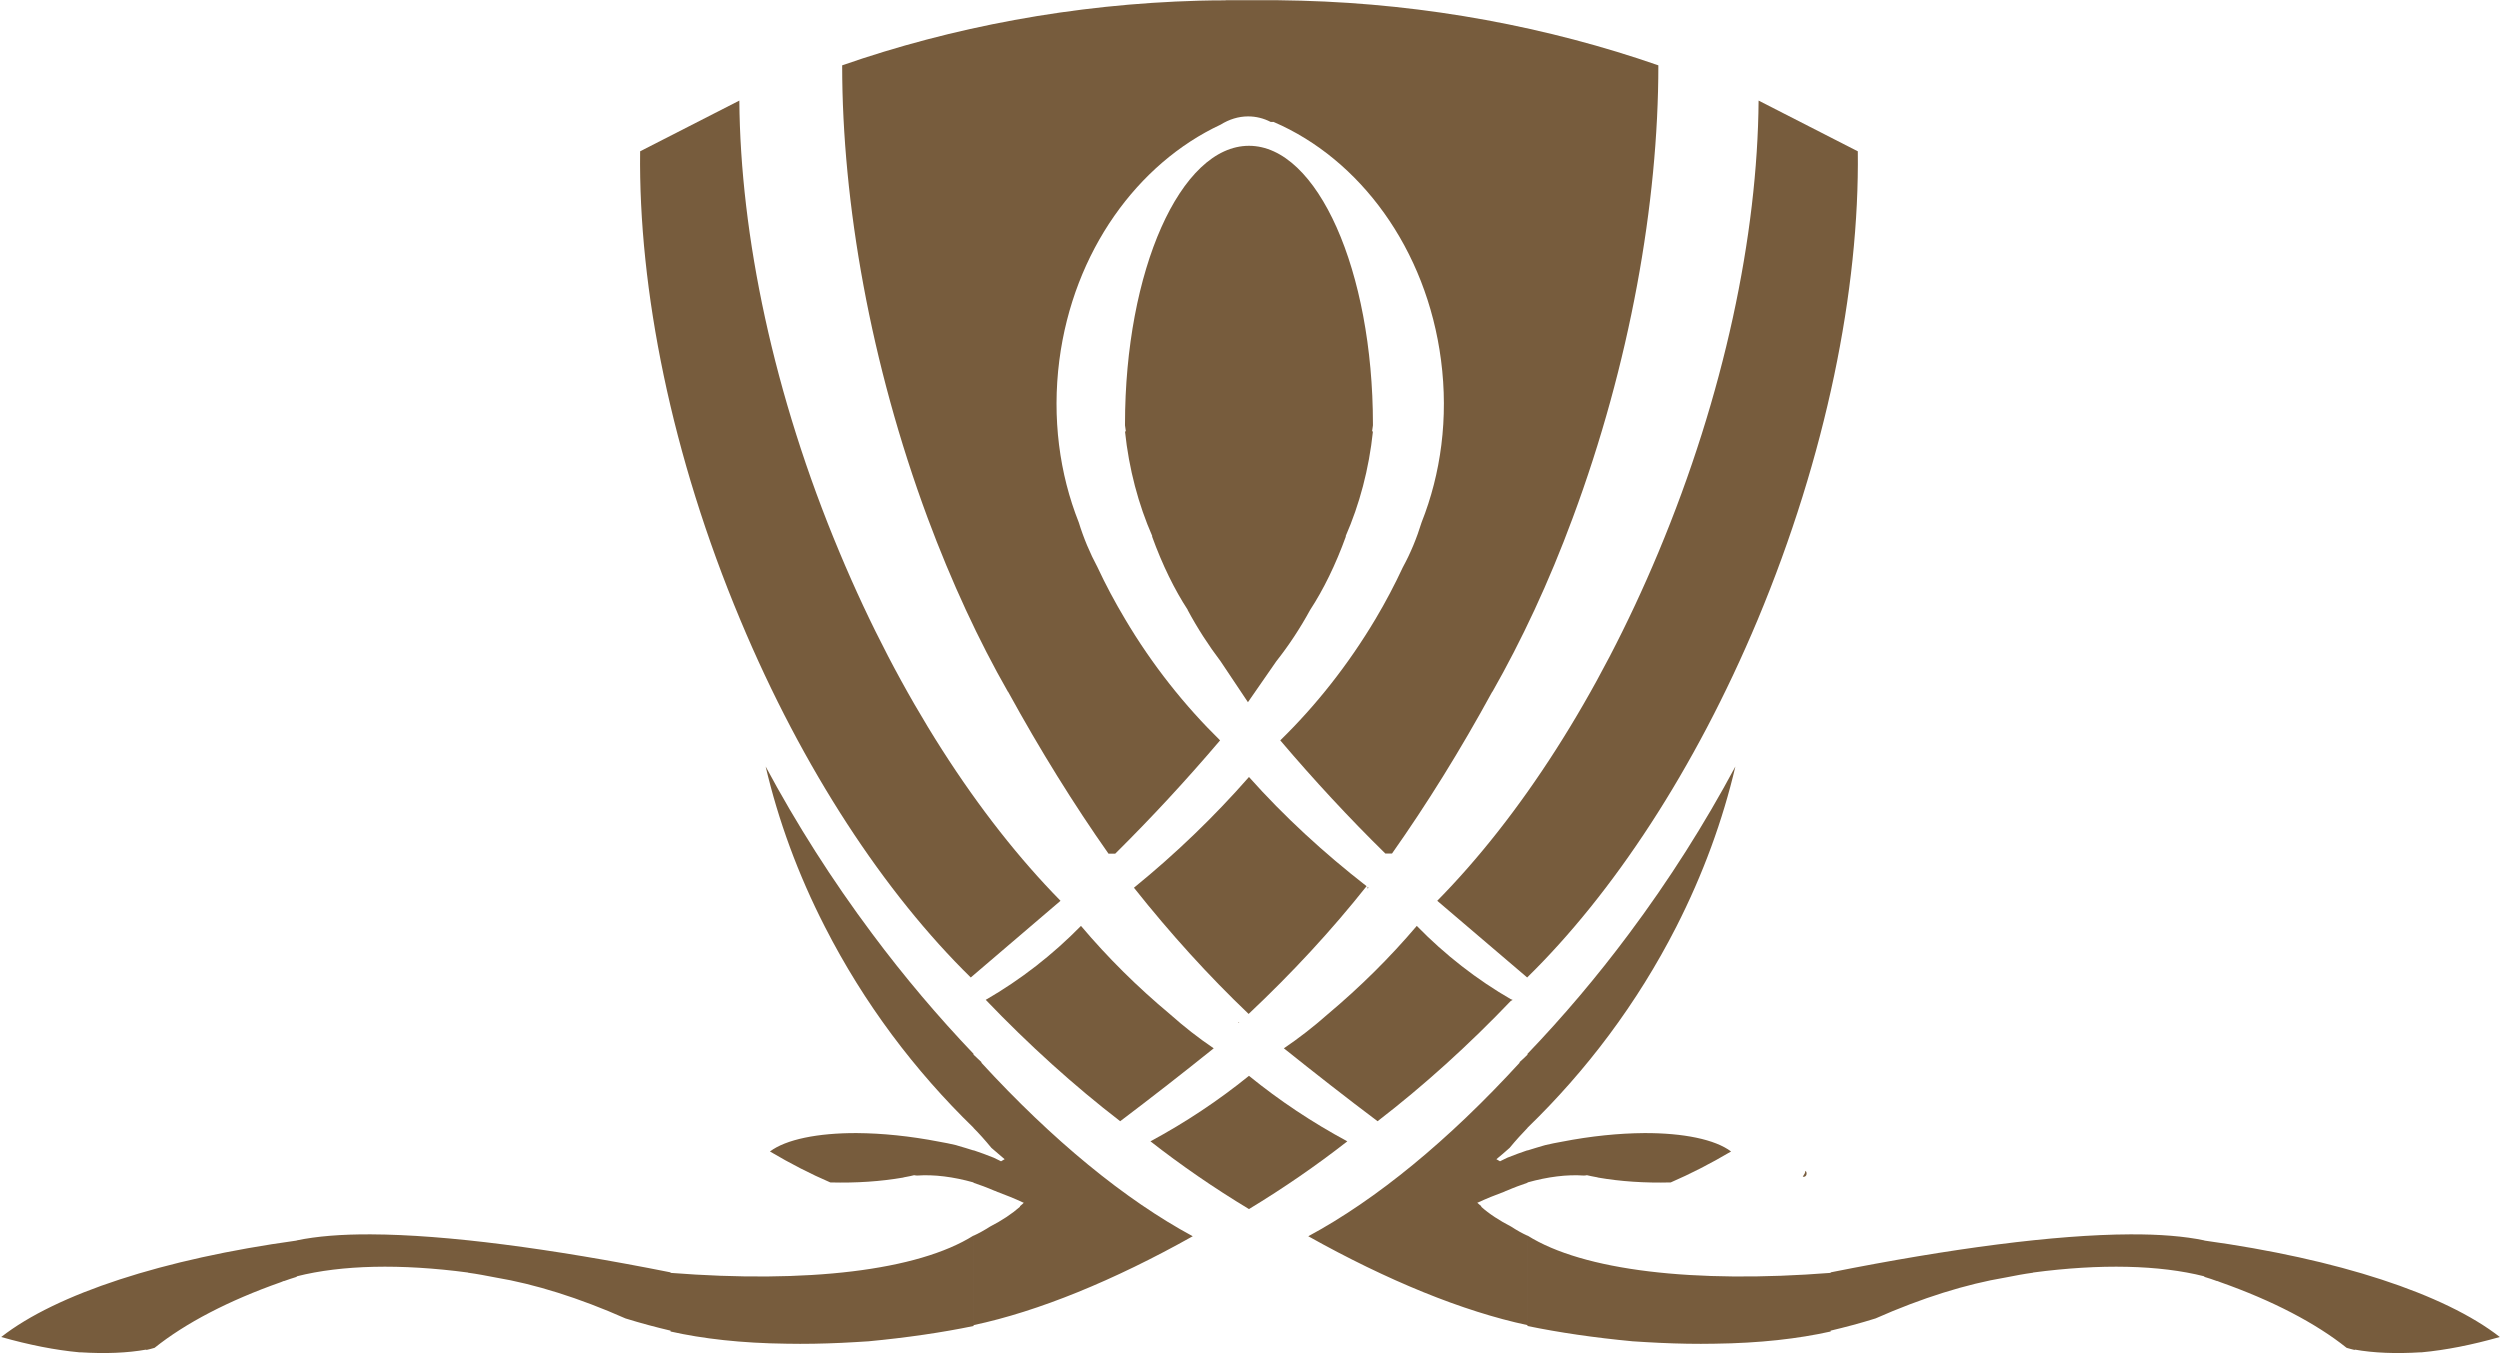
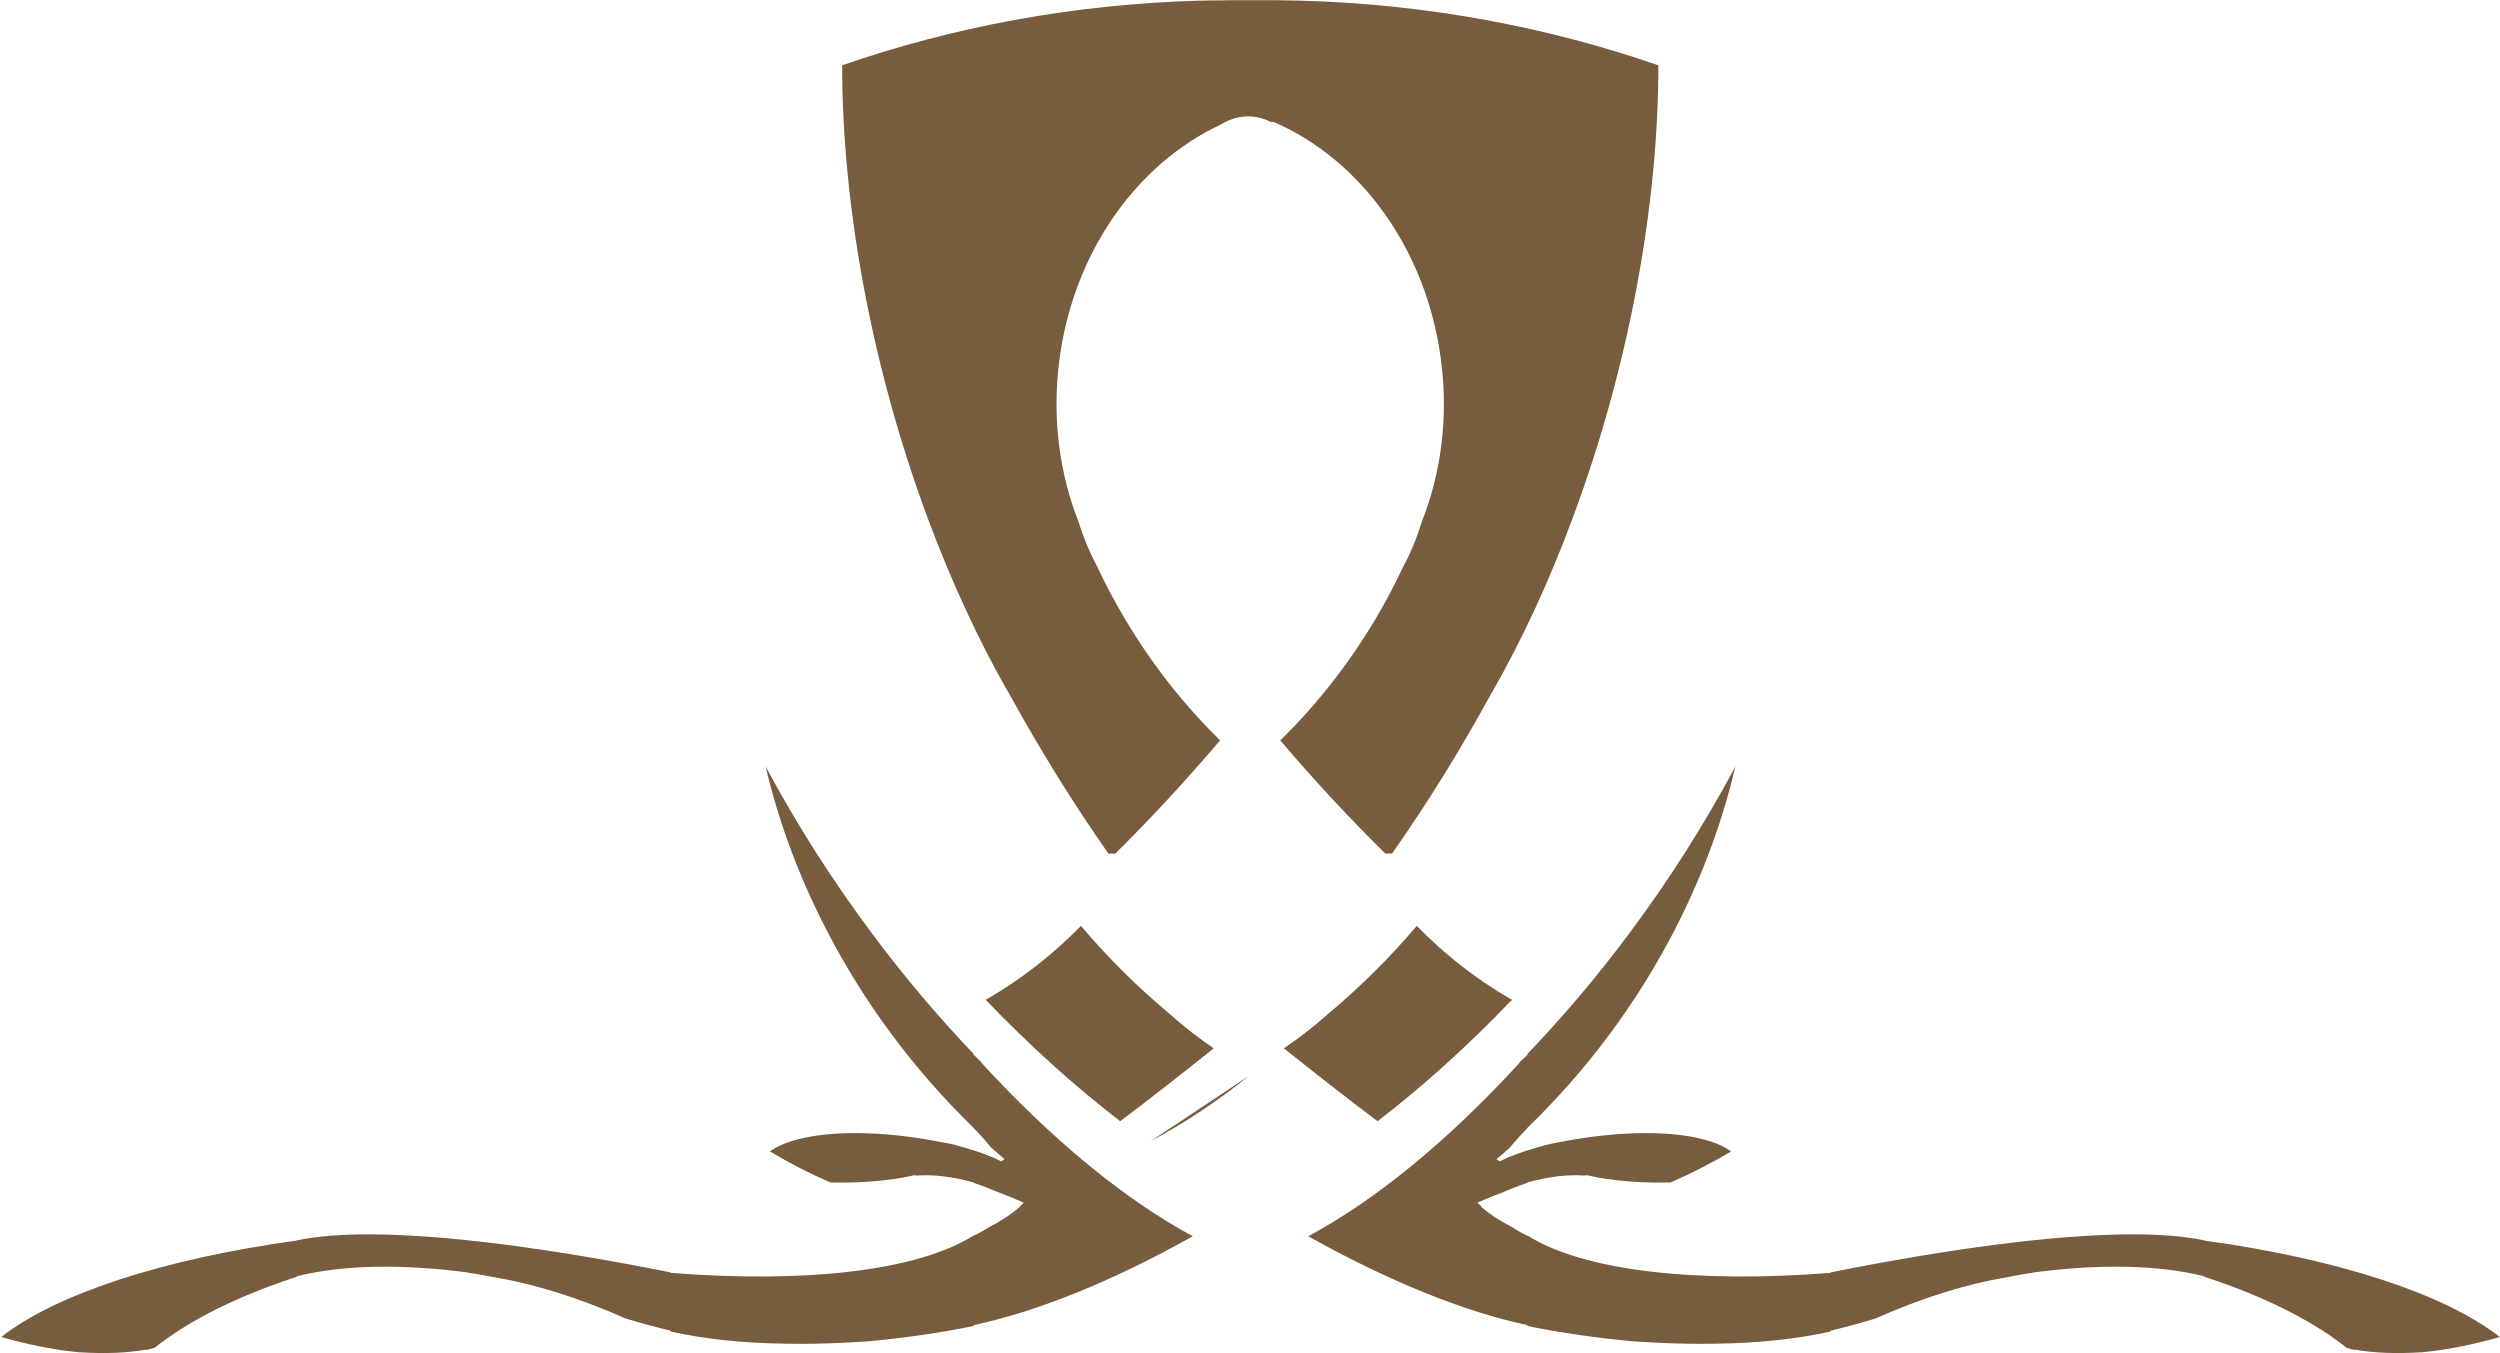
<svg xmlns="http://www.w3.org/2000/svg" version="1.2" viewBox="0 0 1454 787" width="1454" height="787">
  <style>.a{fill:#775c3d}</style>
-   <path class="a" d="m726.4 451.9c-19.9 22.7-42.2 44.3-66.9 64.4 21.2 26.7 43.5 51.3 66.7 73.4 25.4-23.9 48.3-48.7 68.6-74.3-24.8-19.3-47.8-40.4-68.4-63.5zm68.9 63.9q0.1 0.5 0.2 1.1l0.4-0.7q-0.3-0.2-0.6-0.4zm-74.5 78.9q-0.4 0-0.8 0l0.4 0.3q0.2-0.1 0.4-0.3z" />
-   <path class="a" d="m1050.5 681.5q-0.1-0.2-0.3-0.3-0.1-0.2-0.3-0.2c0.1 0.5-0.1 1.3-0.5 1.9q-0.1 0.1-0.2 0.3l-0.7 1.1c0.6 0.3 1.4 0.1 1.9-0.6 0.4-0.7 0.4-1.6 0.1-2.2z" />
  <path class="a" d="m628.7 538.5c-16.4 16.7-34.9 31.2-55.4 43 25.1 26.2 51.3 49.9 78.2 70.6 18.4-13.9 36.6-28.1 54.4-42.4q-13.3-9-25.5-19.9c-18.8-15.7-36.1-32.8-51.7-51.3z" />
  <path class="a" d="m824 538.5c16.3 16.7 34.8 31.2 55.3 43-25 26.2-51.2 49.9-78.1 70.6-18.5-13.9-36.6-28.1-54.5-42.4q13.3-9 25.6-19.9c18.7-15.7 36-32.8 51.7-51.3z" />
  <path class="a" d="m712.4 0.2q-7.5 0-15.1 0.2c-73.1 2-143.7 15.4-207.5 37.6 0 80 16.5 173.7 49.7 263.2 14 37.6 29.8 71.5 46.7 101.1h0.1c18.7 34.1 38.3 65.6 58.4 94.2h3.9c20.8-20.6 41.2-42.6 61-65.9-20.6-20.2-39.5-43.9-55.3-70.6-5.9-9.9-11.3-20-16-30.1-4.4-8.2-8.1-17-10.9-26.1-11.2-28.2-15.6-60.6-11.3-94.2 8.2-63.5 45.6-114.6 93.8-137.1q0 0.1 0 0c5-3.1 10.4-4.8 16-4.8 4.6 0 9 1.1 13.1 3.2h1.9v0.1c49.9 21.5 88.8 73.6 97.2 138.5 4.4 33.7-0.1 66.1-11.3 94.3-2.8 9.1-6.4 17.9-10.9 26.1-4.7 10.1-10 20.2-15.9 30.1-15.9 26.7-34.7 50.4-55.4 70.6 19.8 23.3 40.2 45.3 61.1 65.8h3.9c20.1-28.5 39.7-60 58.3-94.1h0.1c16.9-29.7 32.8-63.5 46.7-101.1 33.3-89.5 49.8-183.2 49.8-263.2-63.9-22.2-134.5-35.6-207.6-37.6q-7.6-0.2-15.1-0.3-0.4 0-0.9 0h-27.5q-0.5 0-1 0.1z" />
-   <path class="a" d="m726.4 625.7q-26.7 21.6-57.3 38.1c17.8 13.9 36.9 27.1 57.3 39.4 20.3-12.3 39.4-25.5 57.2-39.4-20.4-11-39.5-23.7-57.2-38.1z" />
+   <path class="a" d="m726.4 625.7q-26.7 21.6-57.3 38.1z" />
  <path class="a" d="m575 581.4c0.1 0.2 0.2 0.4 0.4 0.6l0.8-0.6zm-8.8 32v42.6c3.2 3.2 6.7 7.1 10.4 11.6 2.6 2.3 5.2 4.5 7.7 6.6l-2.1 1.2c-1.4-0.7-2.9-1.4-4.3-2.1q-6.3-2.5-11.7-4.3v18.9c3.6 1.2 7.7 2.7 12.1 4.6q0.4 0.1 0.9 0.3 0.3 0.2 0.6 0.3c5.1 1.9 10.4 4 15.7 6.5l-0.6 0.3h0.2l-2 1.7q0.1 0.1 0.2 0.2c-4.8 4.2-10.7 8.1-17.5 11.6-3.3 2.1-6.5 3.9-9.6 5.3v52c37.7-8 81.7-26 127.5-51.7-39.5-21.3-81.6-55.9-123-101l0.2-0.2c-1.5-1.5-3.1-2.8-4.7-4.4zm0 157.3v0.1c0.1 0 0.2 0.1 0.3 0q-0.1 0-0.3-0.1zm-67.7-111.7c-22.9-0.1-41.4 3.7-50.7 10.7q18.1 10.7 35.1 18c15.3 0.4 29.4-0.6 42.2-2.8 0.6-0.2 1.2-0.3 1.8-0.4 1.6-0.3 3.2-0.6 4.7-1q0.1 0 0.1 0c0.6 0.1 1.2 0.2 1.7 0.2 9.9-0.7 21 0.7 32.8 4v-18.6c-3-0.9-5.9-1.9-8.9-2.7-0.4-0.1-0.9-0.3-1.3-0.4-3.2-0.8-6.5-1.4-9.8-2-17-3.3-33.2-4.9-47.7-5zm-53.2-213.2c7.3 31.1 18.7 62.5 34.5 93.3 22.7 44.5 52.3 83.7 86.4 116.8v-43c-20.5-21.5-40.2-44.7-58.9-69.8-23.4-31.3-44.1-63.9-62-97.3zm-229.4 272.1c-17.3-0.1-31.8 1.1-43.3 3.5v0.1c-77.6 10.7-139.8 31-171.9 56.1 16.2 4.6 31.4 7.6 45.4 8.9 0.3 0.1 0.5 0 0.7 0 14.4 0.9 27.3 0.4 38.4-1.6 0 0.1-0.2 0.2-0.3 0.3 1.7-0.4 3.4-0.8 5-1.3 18-14.4 43.1-27.5 73.5-38.2 0.6-0.2 1.1-0.5 1.7-0.7v0.1c2.4-0.9 5-1.7 7.5-2.5v-0.3c26.1-6.6 60.4-7.4 99.6-2.2v0.1c5.2 0.7 10.5 1.7 16.1 2.8 22.7 3.8 48.4 11.8 75.5 23.8 9 2.8 17.7 5.1 26.2 7.1v0.5c18.7 4.2 41.2 6.8 67.6 7.1 10.3 0.2 20.8 0 31.8-0.5 5.1-0.2 10.4-0.6 15.7-0.9 22.2-2.1 42.8-5.1 61.1-8.9v-52.6c-32.4 20.4-96.9 27.9-176.2 21.7v-0.3c-70.2-14-130.6-21.9-174.1-22.1z" />
  <path class="a" d="m879.7 581.4q-0.2 0.3-0.4 0.6l-0.9-0.6zm8.7 32v42.6c-3.1 3.2-6.7 7.1-10.4 11.6-2.6 2.3-5.1 4.5-7.7 6.6l2.1 1.2c1.5-0.7 2.9-1.4 4.3-2.1q6.3-2.5 11.7-4.3v18.9c-3.6 1.2-7.7 2.7-12.1 4.6q-0.4 0.1-0.8 0.3-0.3 0.2-0.6 0.3c-5.2 1.9-10.4 4-15.8 6.5l0.7 0.3h-0.2l2 1.7q-0.1 0.1-0.2 0.2c4.7 4.2 10.7 8.1 17.5 11.6 3.2 2.1 6.4 3.9 9.5 5.3v52c-37.6-8-81.6-26-127.5-51.7 39.6-21.3 81.7-55.9 123-101l-0.2-0.2c1.6-1.5 3.2-2.8 4.7-4.4zm0 157.3v0.1c-0.1 0-0.2 0.1-0.3 0q0.2 0 0.3-0.1zm67.7-111.7c23-0.1 41.4 3.7 50.7 10.7-12 7.1-23.8 13.1-35.1 18-15.2 0.4-29.4-0.6-42.1-2.8-0.6-0.2-1.2-0.3-1.8-0.4-1.6-0.3-3.2-0.6-4.8-1q0 0-0.1 0c-0.5 0.1-1.1 0.2-1.7 0.2-9.9-0.7-20.9 0.7-32.8 4v-18.6c3-0.9 6-1.9 8.9-2.7 0.5-0.1 0.9-0.3 1.4-0.4 3.2-0.8 6.5-1.4 9.8-2 16.9-3.3 33.2-4.9 47.6-5zm53.2-213.2c-7.3 31.1-18.7 62.5-34.4 93.3-22.7 44.5-52.3 83.7-86.5 116.8v-43c20.6-21.5 40.3-44.7 59-69.8 23.4-31.3 44-63.9 61.9-97.3zm229.4 272.1c17.3-0.1 31.8 1.1 43.3 3.5v0.1c77.6 10.7 139.8 31 171.9 56.1-16.2 4.6-31.4 7.6-45.4 8.9-0.2 0.1-0.4 0-0.6 0-14.4 0.9-27.4 0.4-38.5-1.6q0.2 0.2 0.3 0.3c-1.6-0.4-3.3-0.8-4.9-1.3-18-14.4-43.2-27.5-73.5-38.2-0.6-0.2-1.2-0.5-1.8-0.7v0.1c-2.4-0.9-4.9-1.7-7.5-2.5v-0.3c-26-6.6-60.4-7.4-99.6-2.2v0.1c-5.2 0.7-10.5 1.7-16 2.8-22.7 3.8-48.5 11.8-75.6 23.8-8.9 2.8-17.7 5.1-26.1 7.1v0.5c-18.8 4.2-41.3 6.8-67.7 7.1-10.3 0.2-20.8 0-31.7-0.5-5.2-0.2-10.4-0.6-15.7-0.9-22.3-2.1-42.8-5.1-61.2-8.9v-52.6c32.4 20.4 97 27.9 176.3 21.7v-0.3c70.1-14 130.6-21.9 174-22.1z" />
-   <path class="a" d="m430 58.5l-57.7 29.5c-1 80.2 18.2 176.9 58.3 272.6 36.5 87.3 84.3 159.2 134 207.9l52.2-44.6c-47.7-48.5-93.3-118.4-128.5-202.6-38.5-91.8-57.7-184.6-58.3-262.8z" />
-   <path class="a" d="m1022.8 58.5l57.7 29.5c1 80.2-18.3 176.9-58.3 272.6-36.6 87.3-84.3 159.2-134 207.9l-52.3-44.6c47.8-48.5 93.4-118.4 128.6-202.6 38.4-91.8 57.7-184.6 58.3-262.8z" />
-   <path class="a" d="m726.4 84.8c-39.8 0-72.1 72.5-72.1 162q0 0.3 0 0.6 0.2 1.8 0.5 3.5h-0.5c2.3 21.9 7.8 42.5 15.9 61h-0.2c6 16.6 13.2 31.2 20.8 42.8h-0.1c5.8 10.8 12.3 20.8 19.2 29.9h8.8-8.8l15.9 23.8 16.5-23.8h-8.5 8.5c7.2-9.1 13.8-19.1 19.7-29.9 7.6-11.6 14.8-26.2 20.8-42.8h-0.2c8.1-18.5 13.6-39.1 15.9-61h-0.5q0.3-1.7 0.5-3.5 0-0.3 0-0.6c0-89.5-32.3-162-72.1-162z" />
</svg>